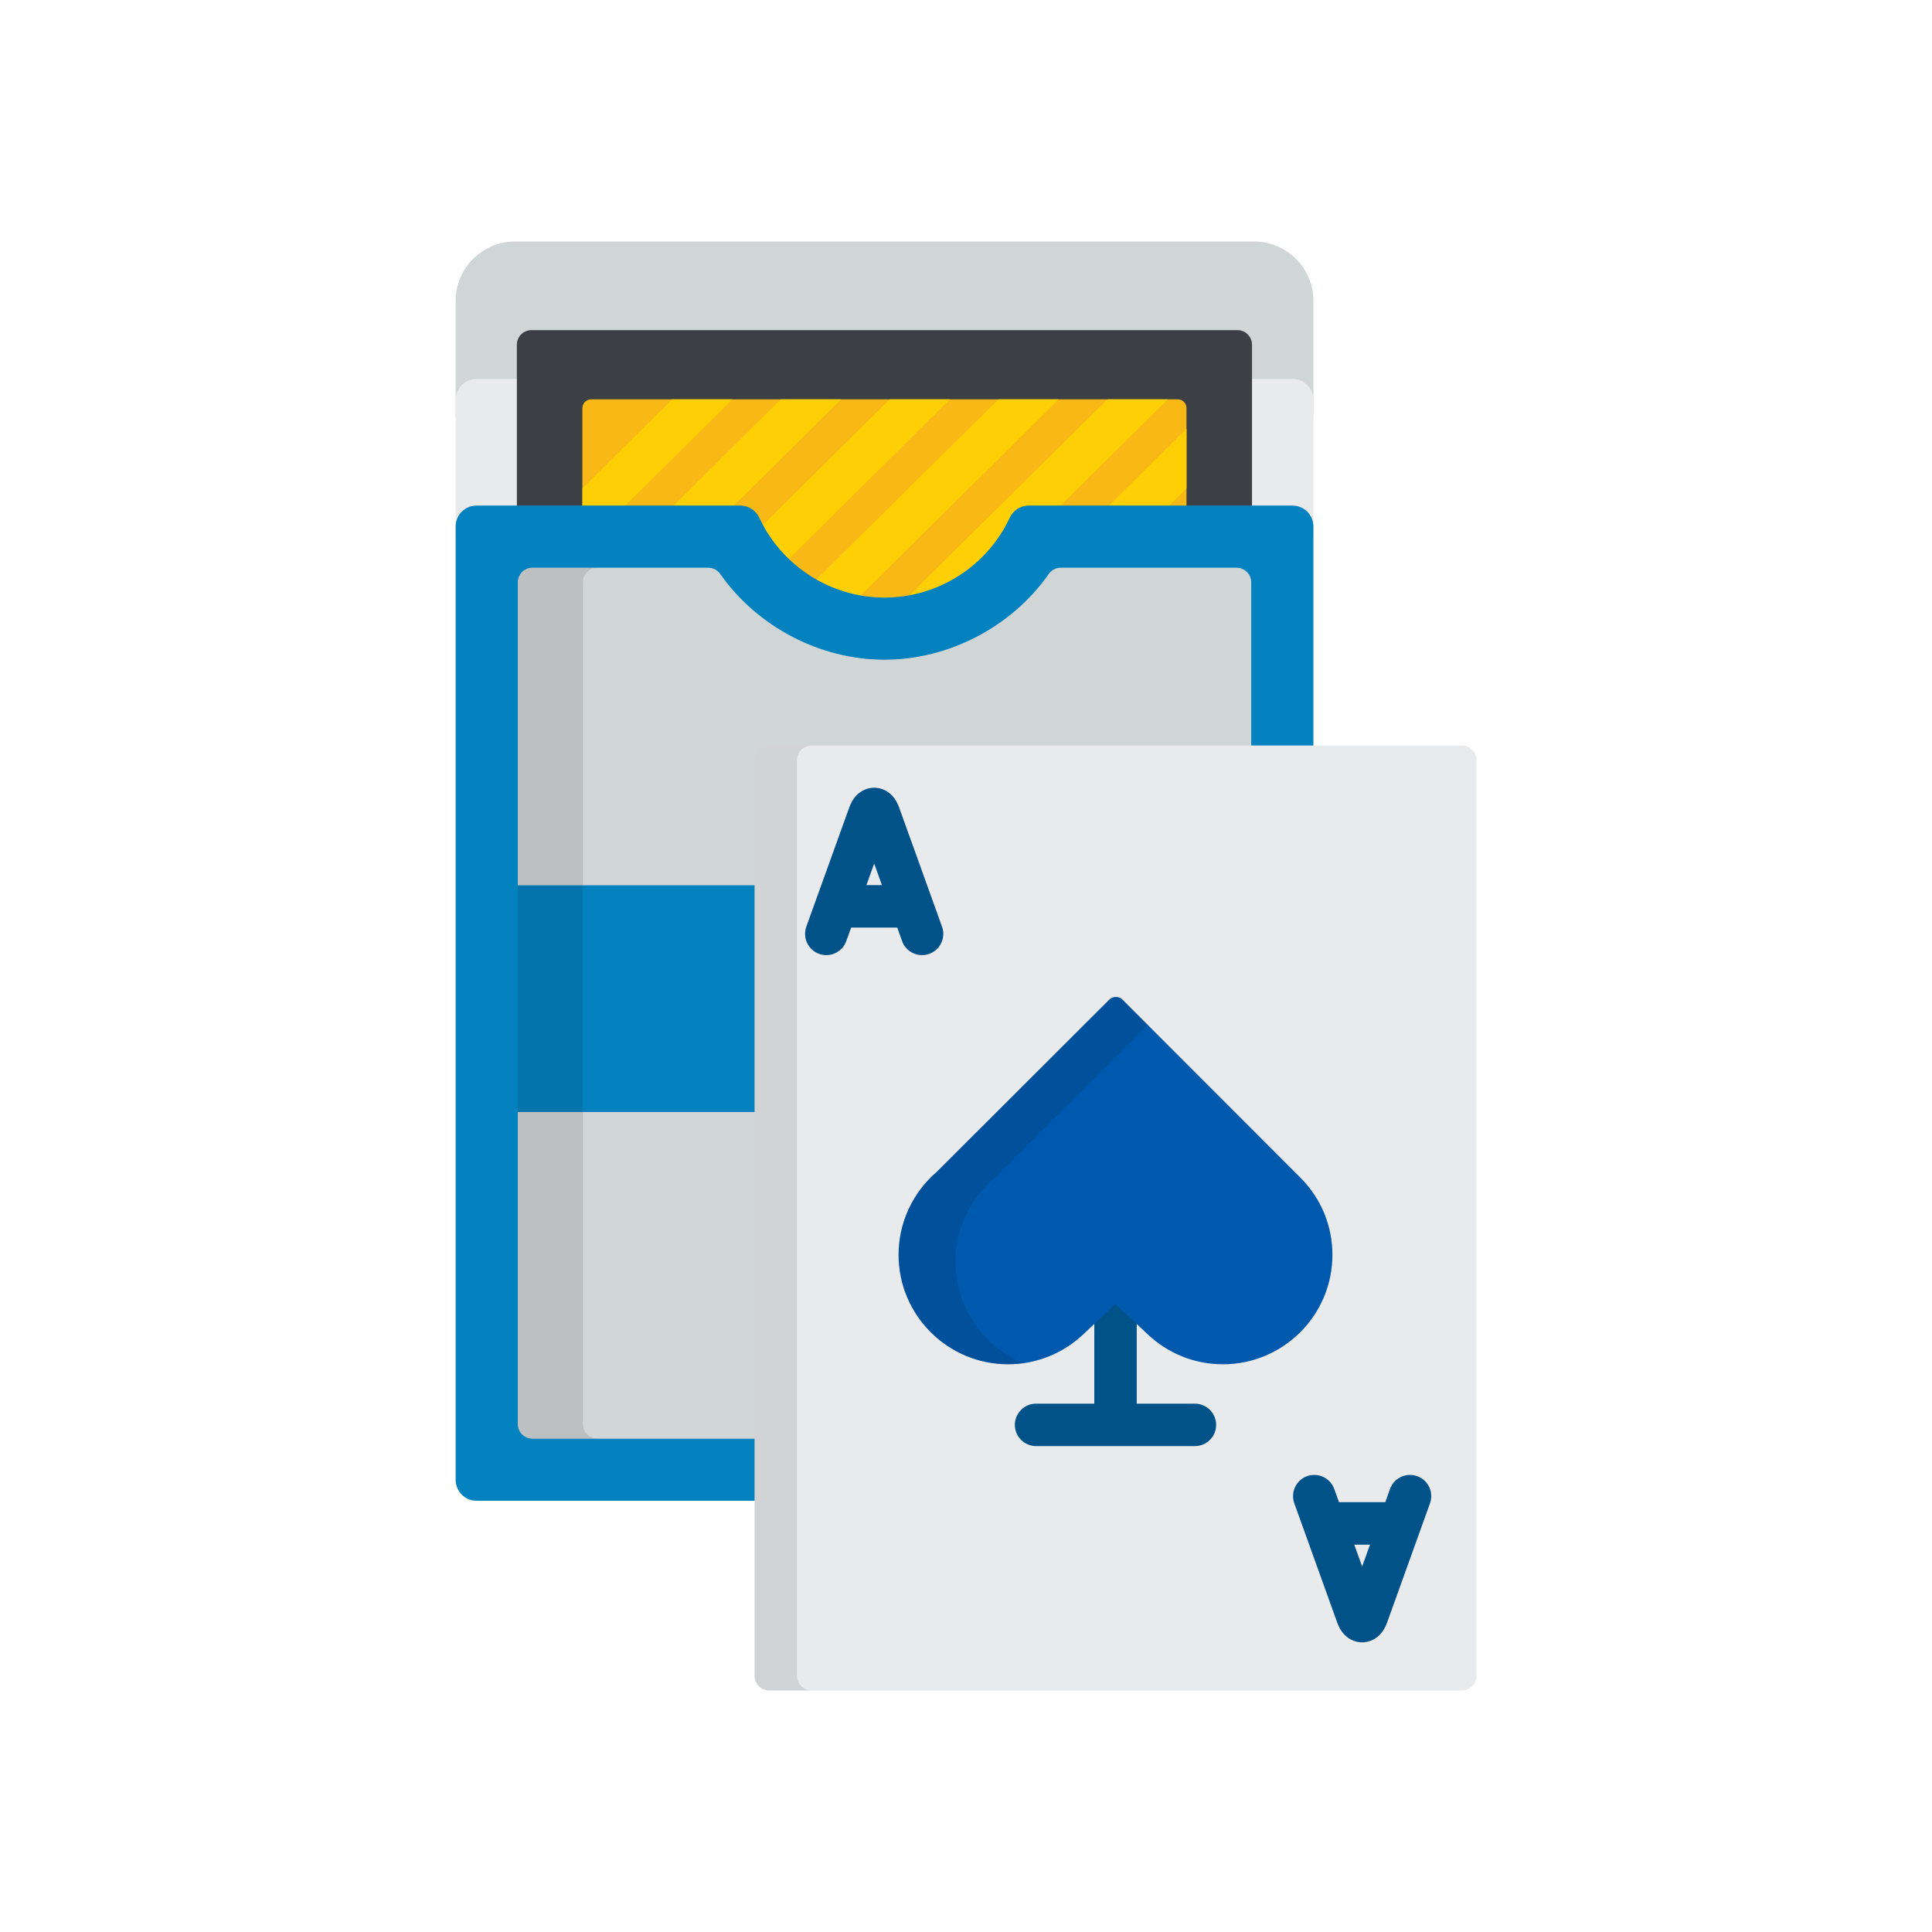
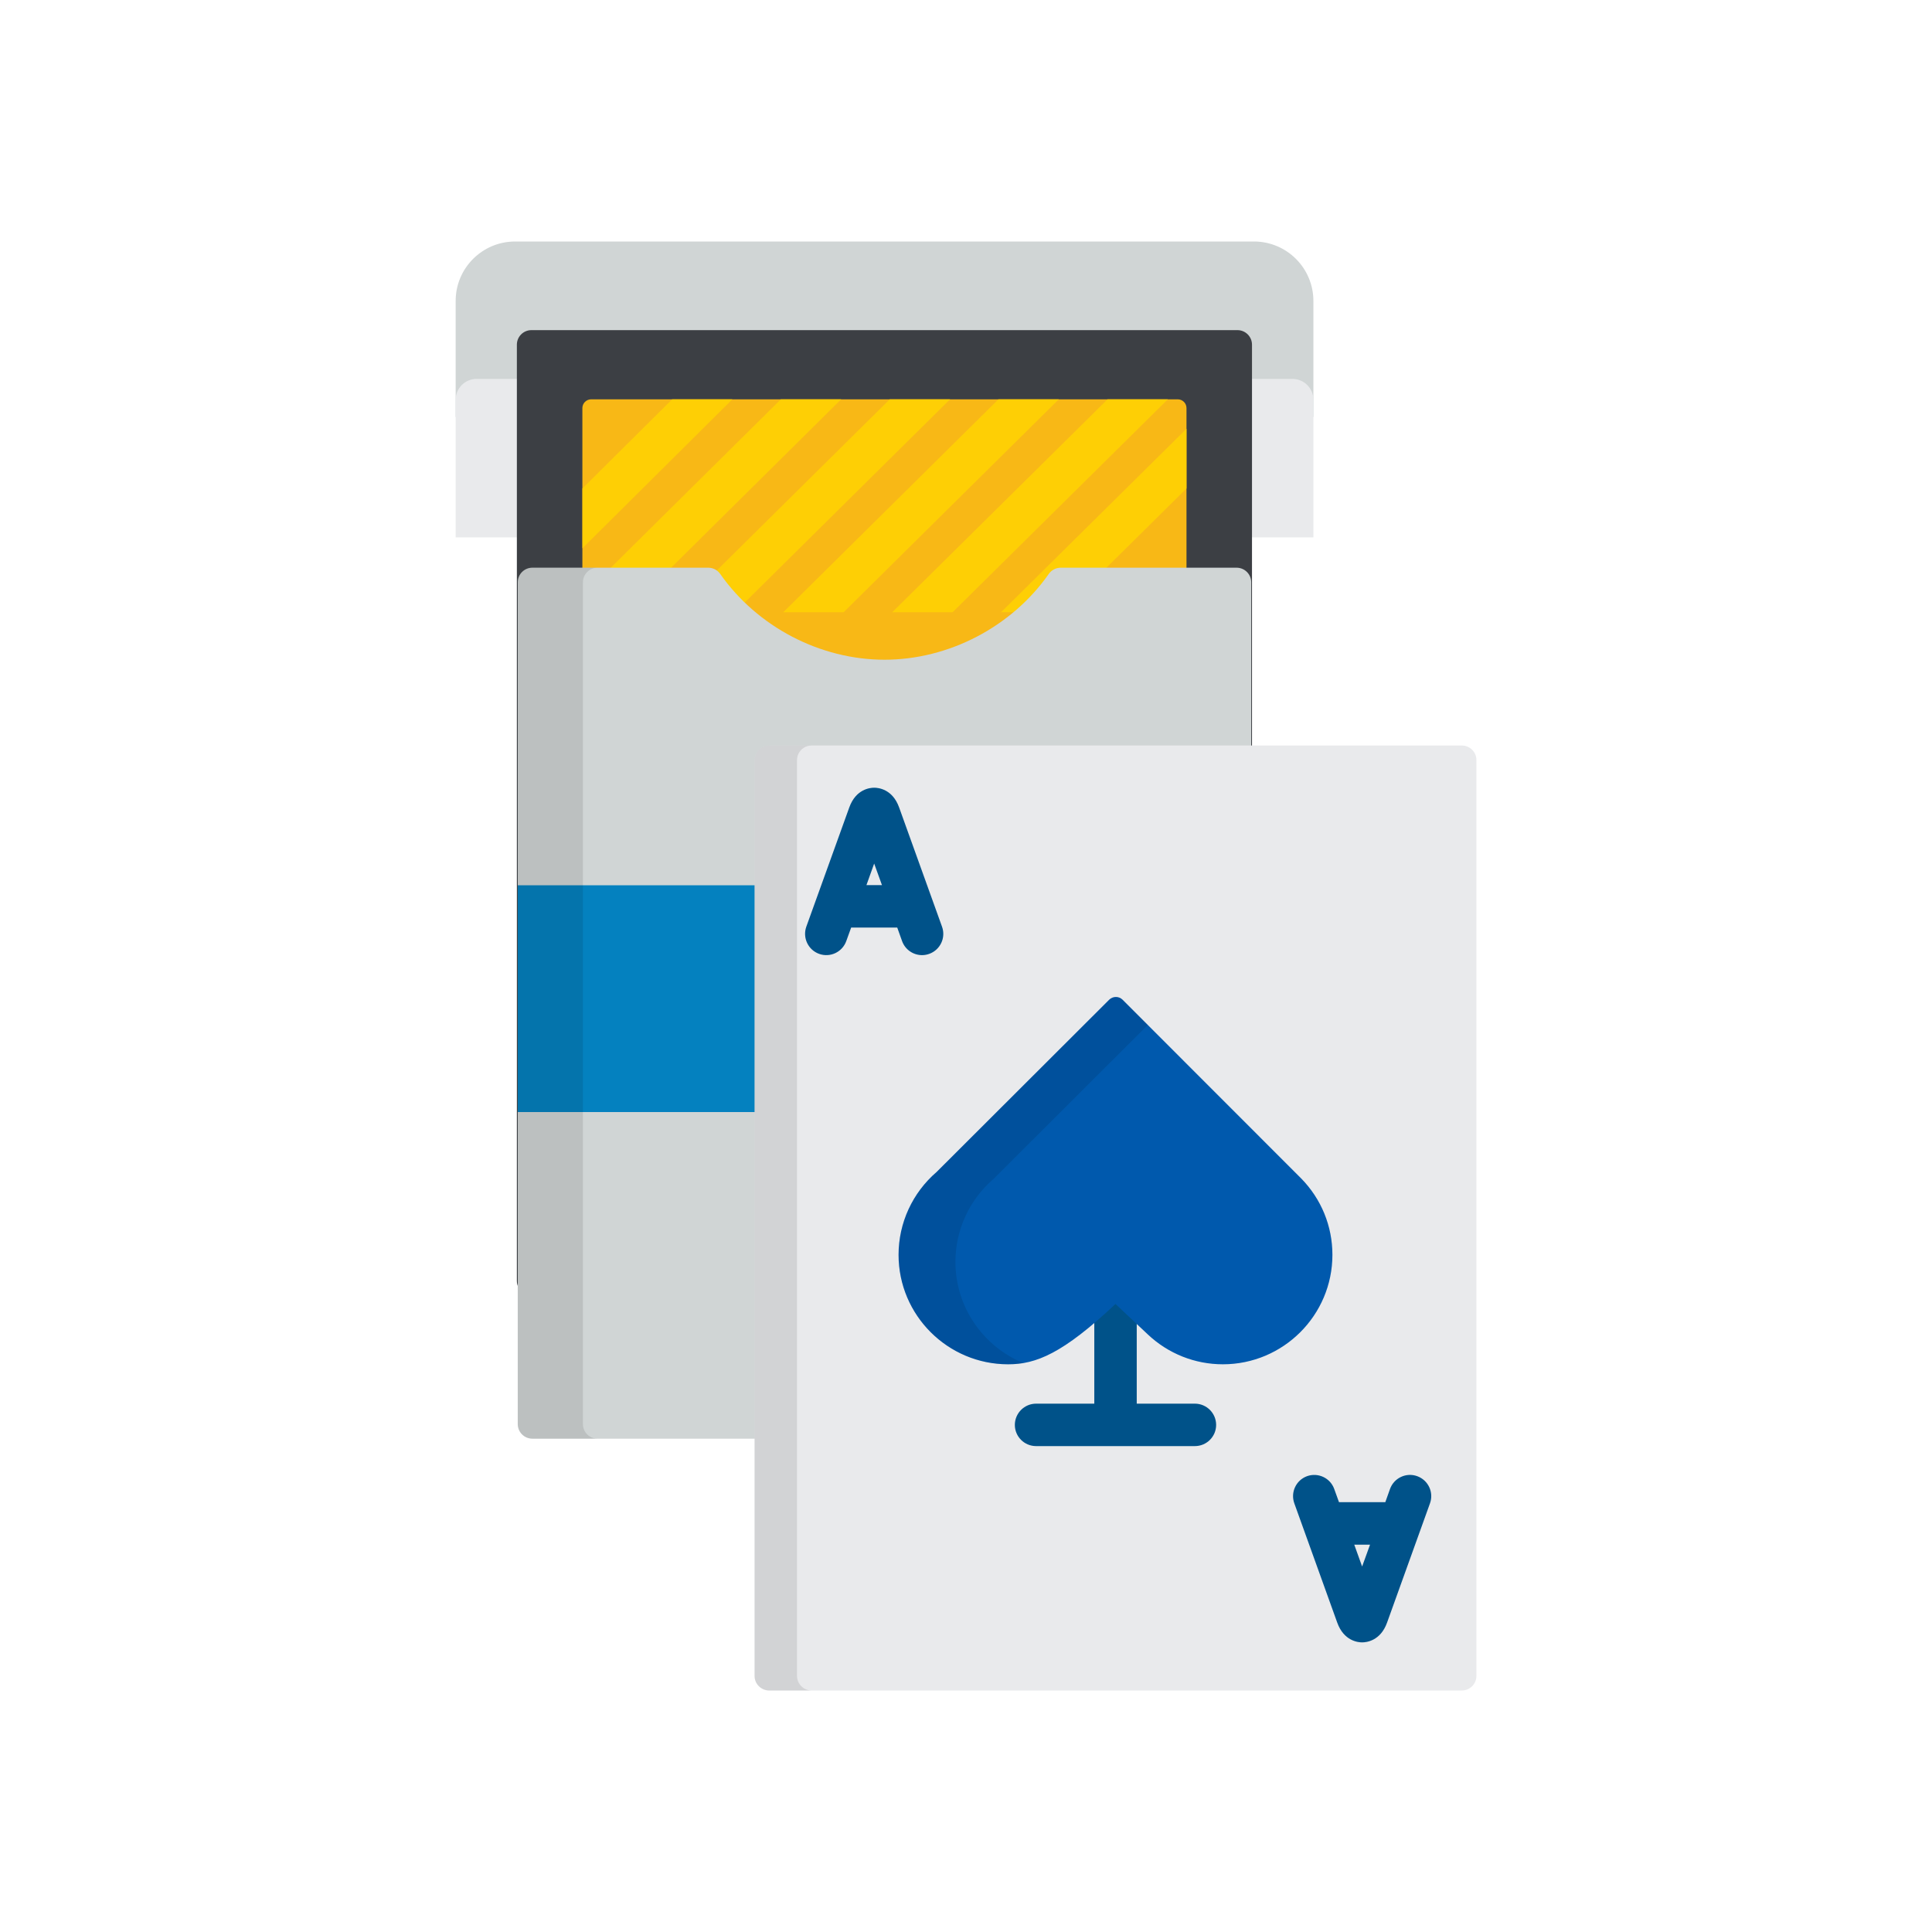
<svg xmlns="http://www.w3.org/2000/svg" width="32" height="32" viewBox="0 0 32 32" fill="none">
  <path d="M21.754 6.906V4.985C21.754 4.441 21.313 4 20.769 4H8.532C7.988 4 7.547 4.441 7.547 4.985V6.906H21.754Z" fill="#D0D5D5" />
  <path d="M21.754 8.901V6.623C21.754 6.431 21.599 6.276 21.407 6.276H7.893C7.702 6.276 7.547 6.431 7.547 6.623V8.901H21.754Z" fill="#E9EAEC" />
  <path d="M12.633 12.725C12.633 12.593 12.742 12.484 12.874 12.484H20.737V5.709C20.737 5.576 20.629 5.468 20.496 5.468H8.802C8.669 5.468 8.561 5.576 8.561 5.709V21.215C8.561 21.348 8.669 21.456 8.802 21.456H12.633V12.725H12.633Z" fill="#3C3F44" />
  <path d="M12.633 12.726C12.633 12.594 12.742 12.485 12.875 12.485H19.652V6.759C19.652 6.679 19.587 6.614 19.507 6.614H9.791C9.712 6.614 9.646 6.679 9.646 6.759V20.167C9.646 20.246 9.712 20.312 9.791 20.312H12.633V12.726Z" fill="#F8B816" />
  <path d="M16.581 10.14H17.581L19.652 8.091V7.102L16.581 10.14Z" fill="#FECF05" />
  <path d="M18.344 6.614L14.778 10.141H15.778L19.343 6.614H18.344Z" fill="#FECF05" />
  <path d="M16.537 6.614L12.973 10.141H13.973L17.537 6.614H16.537Z" fill="#FECF05" />
  <path d="M14.737 6.614L11.172 10.141H12.172L15.736 6.614H14.737Z" fill="#FECF05" />
  <path d="M12.933 6.614L9.647 9.868V10.141H10.371L13.932 6.614H12.933Z" fill="#FECF05" />
  <path d="M11.133 6.614L9.647 8.09V9.081L12.13 6.614H11.133Z" fill="#FECF05" />
-   <path d="M12.634 12.726C12.634 12.593 12.743 12.484 12.876 12.484H21.754V8.72C21.754 8.529 21.599 8.374 21.407 8.374H17.039C16.904 8.374 16.782 8.452 16.725 8.574C16.351 9.378 15.536 9.898 14.65 9.898C13.764 9.898 12.95 9.378 12.576 8.574C12.519 8.452 12.396 8.374 12.262 8.374H7.893C7.702 8.374 7.547 8.529 7.547 8.72V24.511C7.547 24.702 7.702 24.858 7.893 24.858H12.634V12.726Z" fill="#0481BF" />
  <path d="M12.634 12.726C12.634 12.593 12.743 12.485 12.876 12.485H20.724V9.645C20.724 9.511 20.616 9.403 20.482 9.403H17.569C17.49 9.403 17.416 9.442 17.371 9.506C16.757 10.383 15.714 10.927 14.65 10.927C13.585 10.927 12.543 10.383 11.929 9.506C11.884 9.442 11.81 9.403 11.731 9.403H8.818C8.684 9.403 8.576 9.511 8.576 9.645V23.587C8.576 23.721 8.684 23.829 8.818 23.829H12.634V12.726Z" fill="#D0D5D5" />
  <path d="M12.634 14.663H8.576V18.419H12.634V14.663Z" fill="#0481BF" />
  <g opacity="0.1">
    <path d="M9.655 23.587V9.645C9.655 9.511 9.763 9.403 9.897 9.403H8.817C8.684 9.403 8.575 9.511 8.575 9.645V23.587C8.575 23.721 8.684 23.829 8.817 23.829H9.897C9.763 23.829 9.655 23.721 9.655 23.587Z" fill="black" />
  </g>
  <path d="M24.454 27.759C24.454 27.891 24.346 28 24.213 28H12.74C12.607 28 12.498 27.891 12.498 27.759V12.589C12.498 12.456 12.607 12.348 12.74 12.348H24.213C24.346 12.348 24.454 12.456 24.454 12.589V27.759H24.454Z" fill="#E9EAEC" />
  <path opacity="0.1" d="M13.201 27.759V12.589C13.201 12.456 13.31 12.348 13.443 12.348H12.74C12.607 12.348 12.498 12.456 12.498 12.589V27.759C12.498 27.891 12.607 28 12.74 28H13.443C13.31 28 13.201 27.891 13.201 27.759Z" fill="black" />
  <path d="M19.791 23.249H18.828V21.062C18.828 20.868 18.67 20.711 18.476 20.711C18.282 20.711 18.125 20.868 18.125 21.062V23.249H17.161C16.967 23.249 16.809 23.407 16.809 23.601C16.809 23.795 16.967 23.952 17.161 23.952H19.791C19.985 23.952 20.143 23.795 20.143 23.601C20.143 23.407 19.985 23.249 19.791 23.249Z" fill="#005289" />
  <path d="M15.603 15.349L14.892 13.373C14.783 13.07 14.549 13.047 14.479 13.047C14.41 13.047 14.176 13.07 14.067 13.373L13.355 15.349C13.29 15.532 13.385 15.733 13.567 15.799C13.75 15.865 13.951 15.77 14.017 15.587L14.098 15.363H14.861L14.941 15.587C14.993 15.731 15.128 15.82 15.272 15.82C15.312 15.82 15.352 15.813 15.391 15.799C15.574 15.733 15.669 15.532 15.603 15.349ZM14.351 14.66L14.479 14.303L14.608 14.66H14.351Z" fill="#005289" />
  <path d="M23.473 24.45C23.291 24.384 23.089 24.479 23.023 24.662L22.945 24.881H22.178L22.099 24.662C22.033 24.479 21.832 24.385 21.649 24.45C21.467 24.516 21.372 24.717 21.438 24.9L22.149 26.876C22.258 27.179 22.492 27.203 22.561 27.203C22.631 27.203 22.865 27.179 22.974 26.876L23.685 24.9C23.751 24.717 23.656 24.516 23.473 24.45ZM22.431 25.585H22.692L22.561 25.946L22.431 25.585Z" fill="#005289" />
-   <path d="M18.483 16.513C18.523 16.513 18.562 16.528 18.593 16.558L21.55 19.517C21.885 19.858 22.069 20.308 22.069 20.784C22.069 21.784 21.255 22.597 20.255 22.597C19.791 22.597 19.349 22.421 19.011 22.102L18.476 21.598L17.941 22.102C17.602 22.421 17.16 22.597 16.697 22.597C15.697 22.597 14.883 21.784 14.883 20.784C14.883 20.256 15.113 19.756 15.514 19.411L18.372 16.558C18.403 16.528 18.443 16.513 18.483 16.513Z" fill="#0059AD" />
+   <path d="M18.483 16.513C18.523 16.513 18.562 16.528 18.593 16.558L21.55 19.517C21.885 19.858 22.069 20.308 22.069 20.784C22.069 21.784 21.255 22.597 20.255 22.597C19.791 22.597 19.349 22.421 19.011 22.102L18.476 21.598C17.602 22.421 17.16 22.597 16.697 22.597C15.697 22.597 14.883 21.784 14.883 20.784C14.883 20.256 15.113 19.756 15.514 19.411L18.372 16.558C18.403 16.528 18.443 16.513 18.483 16.513Z" fill="#0059AD" />
  <g opacity="0.1">
    <path d="M15.825 20.9C15.825 20.372 16.055 19.872 16.456 19.527L19.011 16.977L18.593 16.559C18.562 16.528 18.523 16.513 18.483 16.513C18.443 16.513 18.403 16.528 18.372 16.559L15.514 19.411C15.113 19.757 14.883 20.257 14.883 20.785C14.883 21.784 15.696 22.597 16.696 22.597C16.784 22.597 16.87 22.591 16.956 22.579C16.293 22.309 15.825 21.658 15.825 20.9Z" fill="black" />
  </g>
</svg>